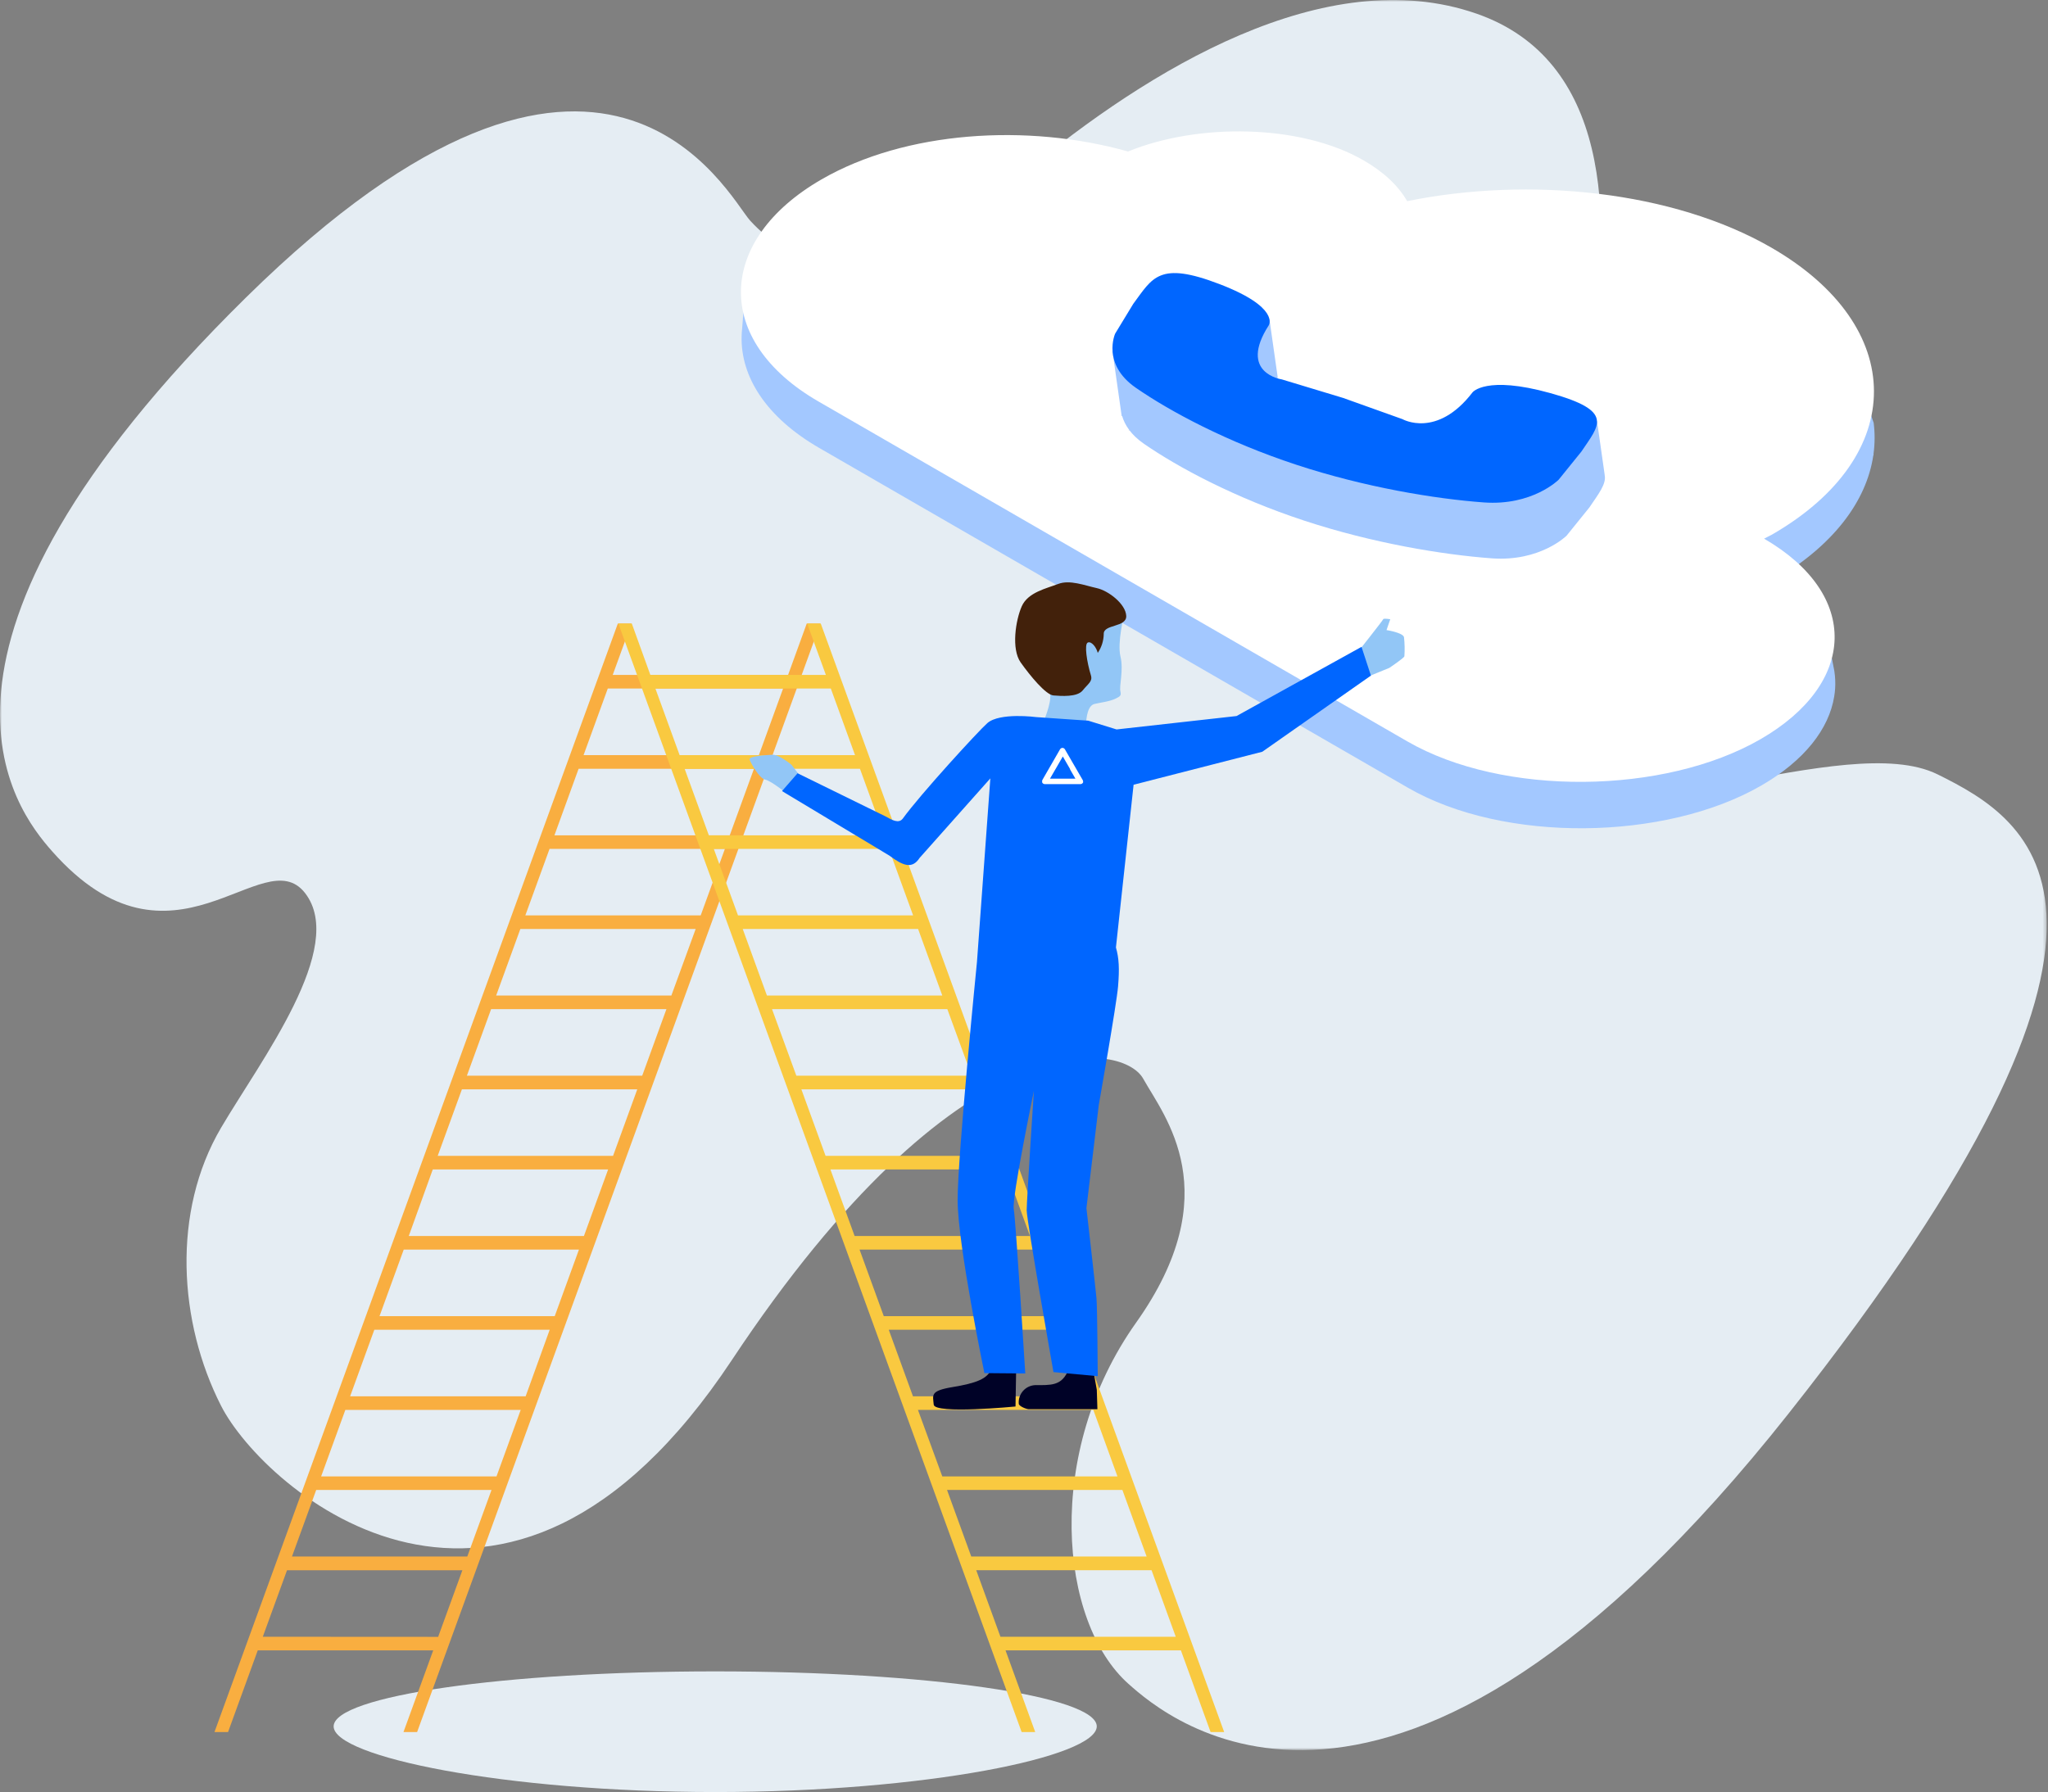
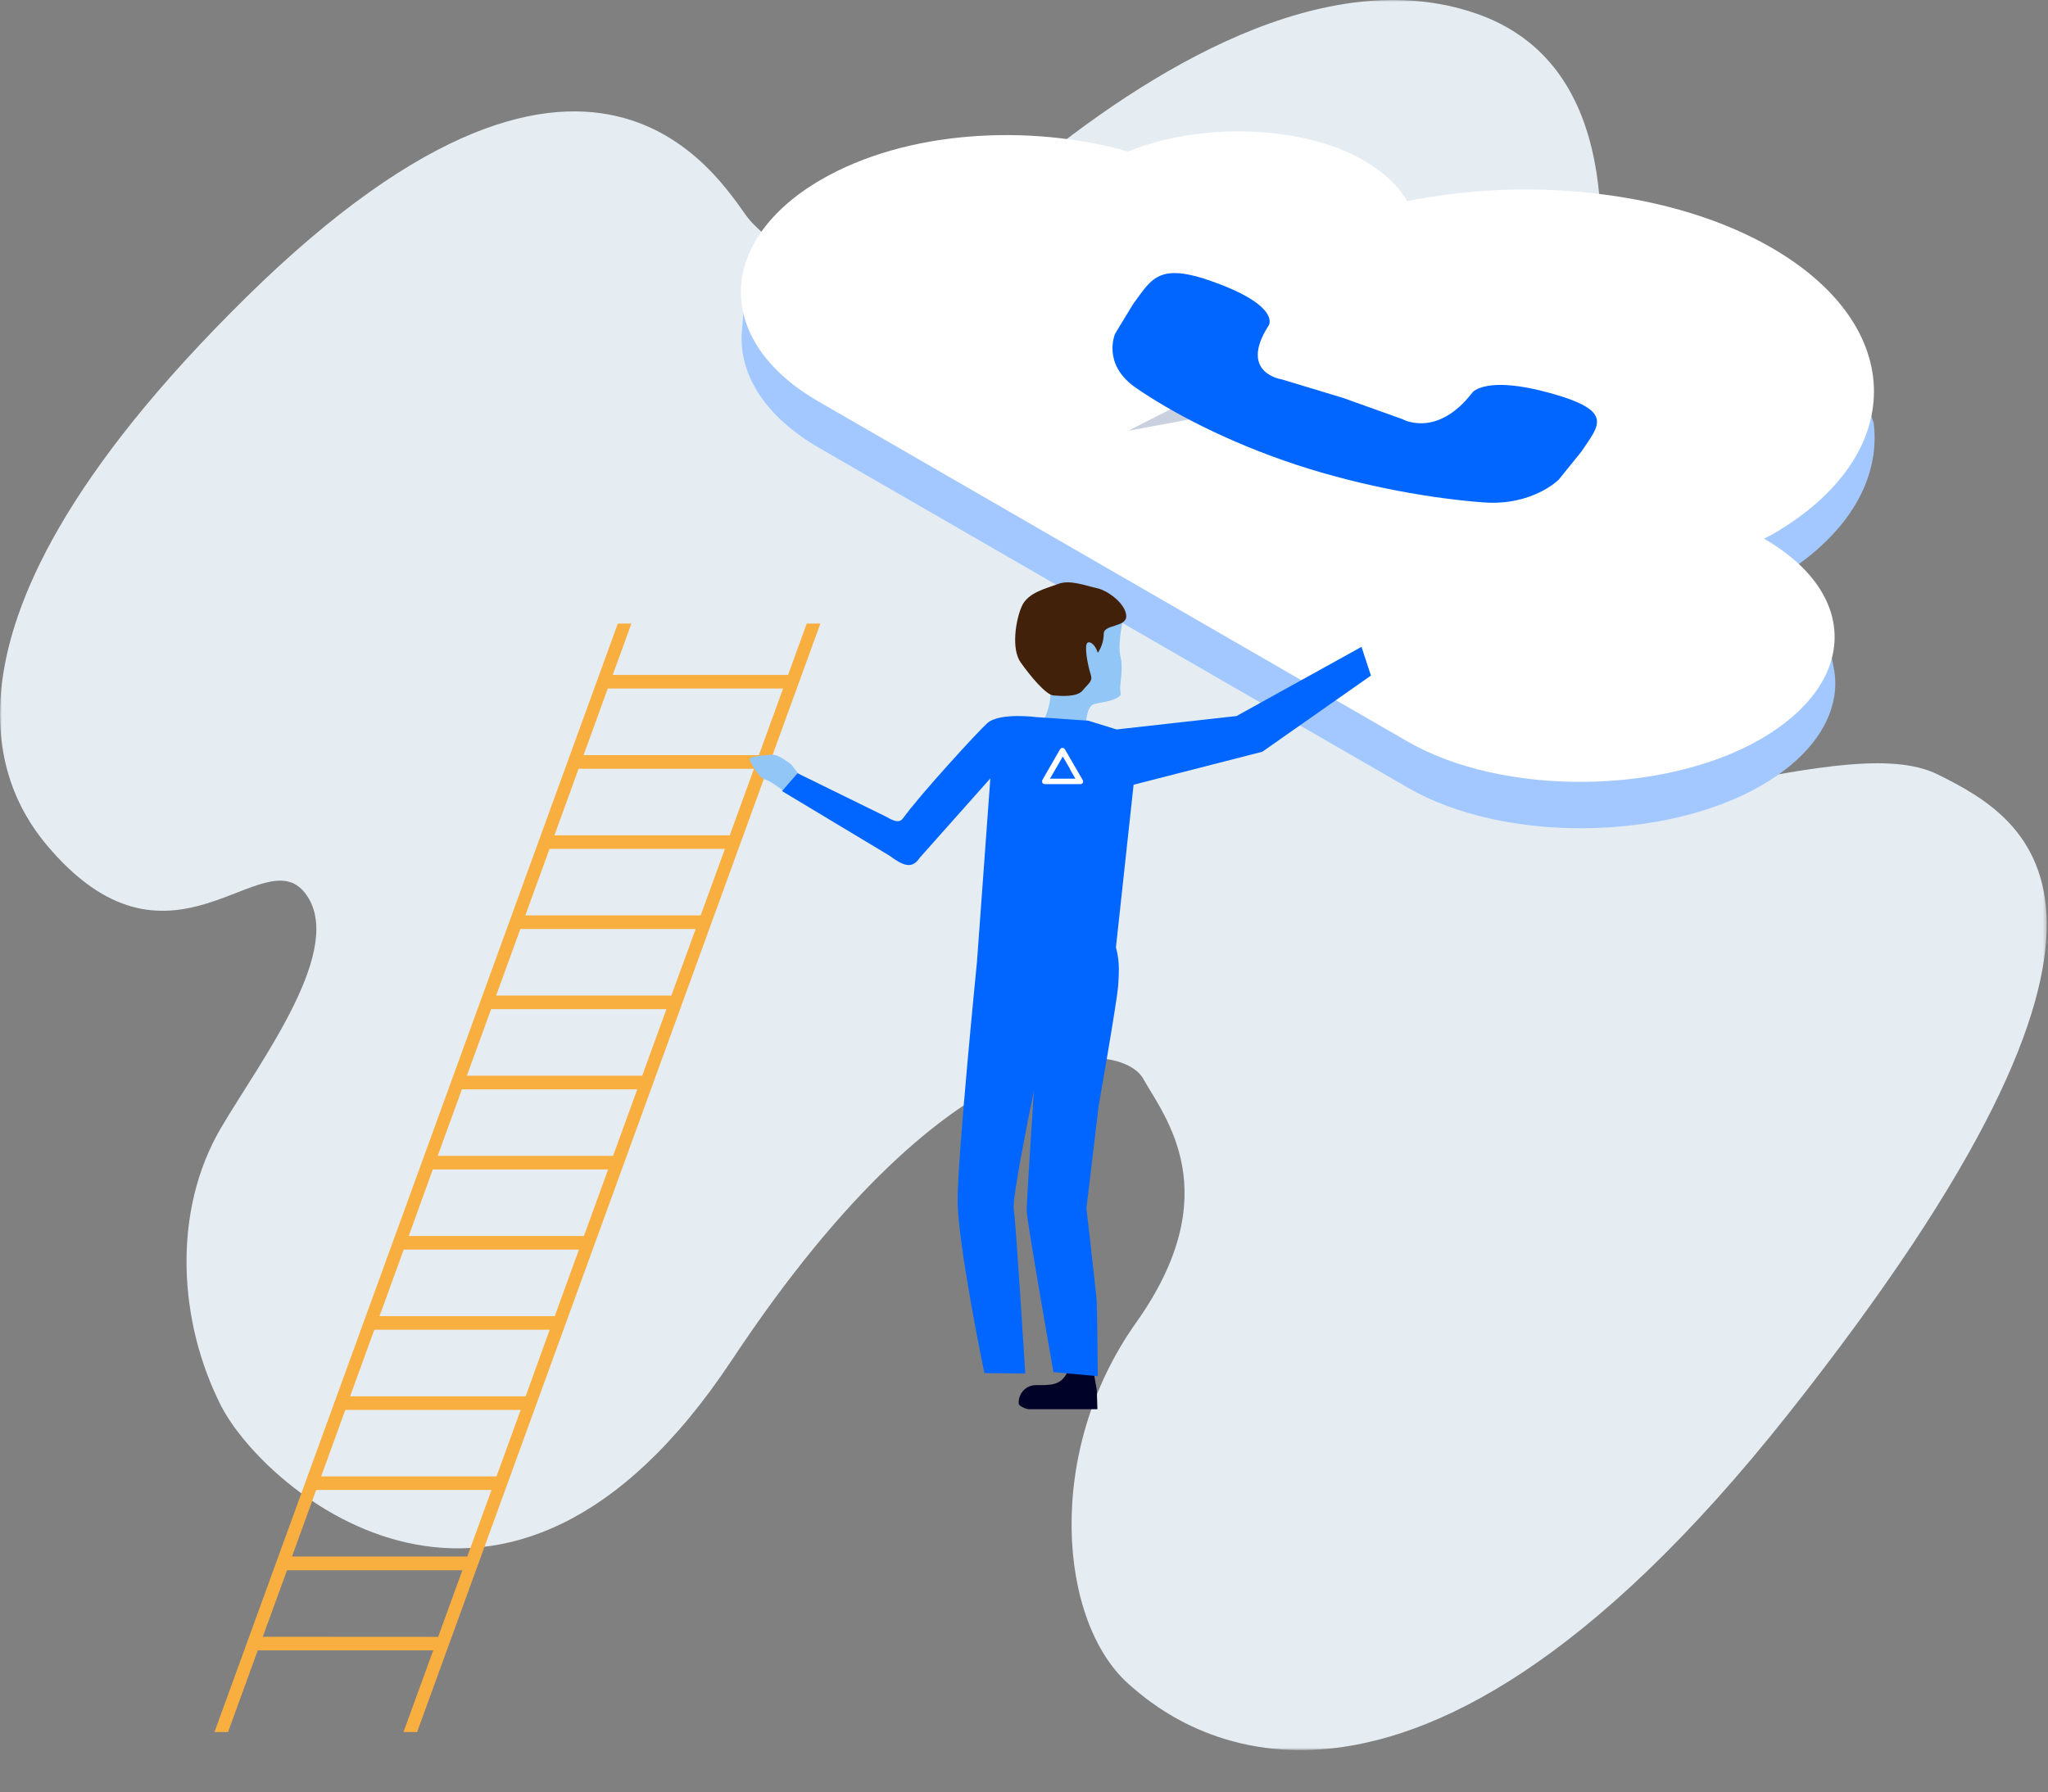
<svg xmlns="http://www.w3.org/2000/svg" xmlns:xlink="http://www.w3.org/1999/xlink" width="577px" height="505px" viewBox="0 0 577 505" version="1.1">
  <rect x="0" y="0" width="577" height="505" fill="#808080" stroke="none" />
  <title>PBX illustration</title>
  <desc>Created with Sketch.</desc>
  <defs>
    <polygon id="path-1" points="0 0.997 576.635 0.997 576.635 494.186 0 494.186" />
  </defs>
  <g id="Services" stroke="none" stroke-width="1" fill="none" fill-rule="evenodd">
    <g id="PBX" transform="translate(-747, -151)">
      <g id="PBX-illustration" transform="translate(743, 70)">
        <rect id="frame" fill-rule="nonzero" x="0" y="0" width="600" height="630" />
        <g id="illustration" transform="translate(4, 80)">
          <g id="Group-3" transform="translate(0, 0.003)">
            <mask id="mask-2" fill="white">
              <use xlink:href="#path-1" />
            </mask>
            <g id="Clip-2" />
            <path d="M211.353,63.178 C233.3,87.118 263.912,70.155 288.671,49.614 C323.325,20.864 373.328,-9.997 416.007,4.851 C489.95,30.576 424.001,178.493 424.001,178.493 C424.001,178.493 410.012,199.93 431.995,219.224 C453.978,238.517 519.926,206.362 545.906,219.224 C571.886,232.086 615.852,257.811 503.939,399.297 C392.026,540.783 328.286,484.743 317.925,475.51 C298.325,458.043 294.102,410.318 320.082,373.724 C346.062,337.129 328.076,315.692 322.081,304.973 C316.084,294.254 270.121,287.824 206.17,384.291 C142.22,480.759 74.273,420.735 62.283,397.154 C50.291,373.573 48.354,342.487 62.283,318.802 C73.457,299.799 97.806,267.93 85.95,252.668 C74.093,237.407 48.707,279.36 14.705,240.914 C4.254,229.098 -31.427,183.99 69.351,84.788 C170.129,-14.413 205.194,56.459 211.353,63.178" id="Fill-1" fill="#E5EDF3" mask="url(#mask-2)" />
          </g>
-           <path d="M201.5,506 C260.871,506 309,496.06 309,487.5 C309,478.94 260.871,472 201.5,472 C142.129,472 94,478.94 94,487.5 C94,496.06 142.129,506 201.5,506 Z" id="Oval" fill="#E5EDF3" fill-rule="nonzero" />
          <path d="M527.885,120.169 L522.867,105.473 L522.049,104.484 C517.266,96.94 509.674,89.877 499.265,83.868 C471.595,67.893 431.126,63.744 396.64,70.763 C394.224,66.544 390.194,62.633 384.372,59.272 C366.606,49.015 337.765,48.686 318.004,56.768 C289.6,48.772 255.268,50.99 231.648,64.627 C223.438,69.366 217.435,74.958 213.668,80.93 L210.329,77.778 L209.089,93.589 C209.01,94.321 208.959,95.054 208.942,95.787 C208.667,107.192 215.876,118.609 230.79,127.22 L396.688,223.001 C423.697,238.594 469.108,238.02 496.187,222.386 C508.391,215.34 515.296,206.406 516.764,197.277 L516.771,197.28 L516.771,197.24 C516.886,196.515 516.978,195.79 517.024,195.064 C517.13,193.403 517.056,191.741 516.801,190.086 L513.48,173.028 L507.366,173.379 C504.581,170.714 501.196,168.191 497.197,165.873 C497.912,165.46 498.748,165.116 499.464,164.703 C516.457,154.892 525.888,142.259 527.786,129.302 L527.846,129.331 L527.848,128.863 C528.234,125.97 528.25,123.063 527.885,120.169" id="Fill-4" fill="#A3C8FF" />
          <path d="M497.01,152.797 C497.726,152.384 498.562,152.04 499.278,151.627 C537.63,129.484 537.491,92.97 499.078,70.792 C471.408,54.817 430.94,50.668 396.453,57.687 C394.037,53.468 390.008,49.557 384.186,46.196 C366.419,35.939 337.578,35.61 317.817,43.693 C289.413,35.696 255.081,37.914 231.461,51.551 C201.758,68.7 200.894,96.991 230.604,114.144 L396.501,209.925 C423.511,225.519 468.92,224.944 496,209.31 C523.198,193.607 524.14,168.529 497.01,152.797" id="Fill-6" fill="#FFFFFF" />
          <path d="M363.539,113.939 C361.923,113.125 360.009,112.274 357.722,111.396 C343.96,106.107 340.124,108.175 336.322,112.997 L317.862,122.394" id="Fill-8" fill="#C9D0E0" />
-           <path d="M449.946,119.681 L434.829,121.833 L435.512,126.635 C420.33,123.105 417.106,127.331 417.106,127.331 C407.068,140.41 397.369,134.872 397.369,134.872 L380.639,128.89 L363.374,123.668 C363.374,123.668 350.997,121.93 359.712,108.415 C359.712,108.415 360.123,107.775 359.88,106.656 L359.885,106.655 L357.654,90.98 L350.615,91.982 L351.667,99.367 C350.05,98.552 348.136,97.702 345.849,96.823 C332.088,91.535 328.251,93.602 324.449,98.425 L313.425,99.994 L316.026,118.262 L316.151,118.244 C316.889,120.735 318.617,123.515 322.258,126.035 C331.948,132.741 347.953,141.293 367.38,147.696 C386.805,154.098 406.561,157.332 420.269,158.339 C433.978,159.346 441.37,151.95 441.37,151.95 L447.792,144 C450.312,140.232 452.675,137.365 452.082,134.8 L452.098,134.798 L449.946,119.681 Z" id="Fill-10" fill="#A3C8FF" />
          <path d="M439.126,136.194 C439.126,136.194 431.734,143.59 418.025,142.583 C404.317,141.577 384.562,138.342 365.136,131.94 C345.71,125.538 329.704,116.985 320.014,110.279 C310.323,103.574 314.183,95.014 314.183,95.014 L319.28,86.628 C324.725,79.293 326.481,74.487 343.605,81.068 C360.73,87.648 357.468,92.659 357.468,92.659 C348.754,106.174 361.131,107.913 361.131,107.913 L378.396,113.135 L395.126,119.117 C395.126,119.117 404.823,124.654 414.861,111.576 C414.861,111.576 418.565,106.71 436.761,111.771 C454.956,116.831 450.551,120.764 445.548,128.244 L439.126,136.194 Z" id="Fill-12" fill="#0066FF" />
          <path d="M74.039,462.243 L80.86,443.511 L130.267,443.511 L123.445,462.271 L74.039,462.243 Z M156.204,236.396 L163.011,217.65 L212.417,217.65 L205.596,236.396 L156.204,236.396 Z M148.007,258.959 L154.828,240.213 L204.234,240.213 L197.414,258.959 L148.007,258.959 Z M139.782,281.551 L146.603,262.791 L195.996,262.791 L189.146,281.551 L139.782,281.551 Z M131.543,304.129 L138.364,285.383 L187.757,285.383 L180.935,304.129 L131.543,304.129 Z M123.318,326.721 L130.14,307.974 L179.546,307.974 L172.725,326.721 L123.318,326.721 Z M115.164,349.312 L121.929,330.552 L171.335,330.552 L164.514,349.312 L115.164,349.312 Z M106.925,371.889 L113.746,353.143 L163.11,353.143 L156.289,371.889 L106.925,371.889 Z M98.643,394.481 L105.464,375.722 L154.871,375.722 L148.093,394.481 L98.643,394.481 Z M138.477,420.877 L131.656,439.623 L82.265,439.623 L89.085,420.877 L138.477,420.877 Z M90.475,417.059 L97.296,398.313 L146.702,398.313 L139.882,417.059 L90.475,417.059 Z M220.628,195.03 L213.807,213.79 L164.415,213.79 L171.235,195.03 L220.628,195.03 Z M227.293,176.709 L222.032,191.198 L172.625,191.198 L177.9,176.709 L174.072,176.709 L60.426,489.092 L64.254,489.092 L72.621,466.074 L122.056,466.074 L113.675,489.092 L117.518,489.092 L231.136,176.709 L227.293,176.709 Z" id="Fill-16" fill="#F9AE40" />
-           <path d="M281.862,462.243 L275.041,443.482 L324.433,443.482 L331.255,462.243 L281.862,462.243 Z M199.712,236.396 L192.89,217.65 L242.283,217.65 L249.104,236.396 L199.712,236.396 Z M207.923,258.959 L201.101,240.213 L250.437,240.213 L257.258,258.959 L207.923,258.959 Z M216.077,281.551 L209.256,262.791 L258.662,262.791 L265.483,281.551 L216.077,281.551 Z M224.358,304.129 L217.508,285.383 L266.901,285.383 L273.751,304.129 L224.358,304.129 Z M232.597,326.721 L225.776,307.974 L275.14,307.974 L281.962,326.721 L232.597,326.721 Z M240.78,349.312 L233.959,330.552 L283.365,330.552 L290.186,349.312 L240.78,349.312 Z M248.991,371.889 L242.17,353.143 L291.576,353.143 L298.397,371.889 L248.991,371.889 Z M257.216,394.481 L250.394,375.722 L299.787,375.722 L306.608,394.481 L257.216,394.481 Z M316.222,420.877 L323.044,439.623 L273.637,439.623 L266.816,420.877 L316.222,420.877 Z M265.483,417.059 L258.62,398.313 L308.026,398.313 L314.833,417.059 L265.483,417.059 Z M234.072,195.03 L240.893,213.79 L191.472,213.79 L184.651,195.03 L234.072,195.03 Z M174.215,176.709 L287.833,489.092 L291.661,489.092 L283.295,466.074 L332.701,466.074 L341.068,489.092 L344.896,489.092 L231.236,176.709 L227.407,176.709 L232.682,191.198 L183.233,191.198 L178.001,176.709 L174.215,176.709 Z" id="Fill-18" fill="#F9C940" />
          <path d="M309.01,392.642 L307.294,383.063 C307.224,382.661 306.973,382.313 306.614,382.12 C306.254,381.925 305.825,381.908 305.451,382.07 L303.112,383.063 C302.742,383.212 302.461,383.52 302.345,383.901 C301.912,385.224 301.363,386.506 300.7,387.732 C298.815,391.507 296.063,391.336 291.582,391.336 C290.268,391.412 289.041,392.018 288.183,393.016 C287.324,394.014 286.908,395.319 287.03,396.629 C287.172,397.311 289.186,398.12 289.866,398.12 L309.181,398.12" id="Fill-20" fill="#000227" />
-           <path d="M279.301,386.696 C278.337,389.592 274.849,390.812 268.41,391.876 C261.972,392.94 262.837,394.09 263.064,396.829 C263.291,399.567 286.108,397.353 286.108,397.353 L286.292,386.696 C286.292,386.696 280.266,383.801 279.301,386.696" id="Fill-22" fill="#000227" />
          <path d="M306,205 C306,205 306,200 308.301,199.391 C309.819,198.989 312.598,198.753 314.457,197.802 C315.675,197.22 315.903,196.908 315.675,195.929 C315.251,194.268 316.626,189.855 315.675,185.995 C314.725,182.135 316.697,174.245 316.697,174.245 C316.697,174.245 313.946,165.277 301.779,166.355 C289.611,167.434 288.945,175.267 287.711,182.348 C286.477,189.429 294.49,194.495 295.61,196.014 C296.73,197.532 294.404,203.351 294.404,203.351 L306,205 Z" id="Fill-24" fill="#92C6F6" />
          <path d="M306.458,182.079 C305.451,182.547 306.188,187.485 307.351,191.303 C307.876,193.048 306.6,193.616 305.039,195.56 C303.479,197.504 298.956,197.149 296.801,196.979 C294.645,196.809 290.221,191.431 287.555,187.67 C284.889,183.91 286.122,175.821 287.866,171.861 C289.61,167.902 294.857,166.824 298.119,165.56 C301.381,164.298 305.621,165.986 308.981,166.725 C312.343,167.462 317.164,171.237 317.306,174.558 C317.448,177.878 310.84,176.842 310.967,179.681 C310.937,181.577 310.35,183.422 309.279,184.988 C308.868,183.342 307.465,181.61 306.458,182.079" id="Fill-26" fill="#42210B" />
          <path d="M221.74,224.651 C221.74,224.651 217.076,220.919 215.558,220.692 C214.041,220.464 211.588,216.179 211.204,215.101 C210.821,214.022 215.756,213.809 217.585,213.681 C219.416,213.554 223.004,216.52 223.004,216.52 L225.613,219.94 L221.74,224.651 Z" id="Fill-28" fill="#92C6F6" />
-           <path d="M382.453,184.874 C382.453,184.874 389.586,175.863 389.7,175.508 C389.813,175.153 391.685,175.508 391.685,175.508 L390.636,178.559 C390.636,178.559 395.202,179.254 395.557,180.546 C395.758,182.332 395.796,184.132 395.67,185.924 C395.67,186.378 391.416,189.216 391.416,189.216 L384.864,191.898 L382.453,184.874 Z" id="Fill-30" fill="#92C6F6" />
          <path d="M220.322,223.928 L250.585,242.119 C254.457,245.014 256.995,245.98 259.092,242.758 L279.017,220.351 L275.245,272.12 C275.245,272.12 269.8,326.683 269.8,339.171 C269.8,351.659 277.344,387.945 277.344,387.945 L288.86,388.045 C288.86,388.045 286.178,344.875 285.611,341.683 C285.045,338.49 291.284,308.447 291.284,308.447 C291.284,308.447 289.257,339.185 289.257,342.08 C289.257,344.974 296.801,387.661 296.801,387.661 L309.279,388.81 C309.279,388.81 309.152,369.512 308.925,366.899 C308.699,364.288 306.089,341.455 306.089,341.455 L309.563,312.421 C309.563,312.421 314.584,284 315,279 C315.416,274 315.271,271.018 314.399,268 L319.377,222.139 L355.637,212.845 L386.24,191.387 L383.589,183.285 L348.377,202.782 L314.584,206.558 L306.599,204.089 L291.95,203.081 C291.95,203.081 281.67,201.719 278.18,204.769 C275.757,206.885 259.25,224.893 254.386,231.633 C253.222,233.222 251.28,232.059 249.55,231.094 L224.704,218.904 L220.322,223.928 Z" id="Fill-32" fill="#0066FF" />
          <path d="M295.822,220.422 L297.325,217.825 C297.356,217.793 297.382,217.754 297.396,217.712 L299.438,214.178 L301.481,217.712 C301.473,217.749 301.473,217.788 301.481,217.825 L302.983,220.422 L298.899,220.422 L295.822,220.422 Z M293.61,221.231 C293.603,221.311 293.603,221.392 293.61,221.472 C293.678,221.633 293.798,221.768 293.95,221.856 C294.094,221.936 294.255,221.975 294.418,221.969 L304.344,221.969 C304.509,221.975 304.671,221.936 304.812,221.856 C304.966,221.768 305.084,221.633 305.154,221.472 C305.161,221.392 305.161,221.311 305.154,221.231 C305.154,221.075 305.111,220.922 305.026,220.791 L300.019,212.149 C299.872,211.913 299.618,211.764 299.339,211.752 C299.06,211.764 298.807,211.913 298.659,212.149 L293.68,220.791 C293.615,220.928 293.591,221.081 293.61,221.231 Z" id="Fill-34" fill="#FFFFFF" />
        </g>
      </g>
    </g>
  </g>
</svg>